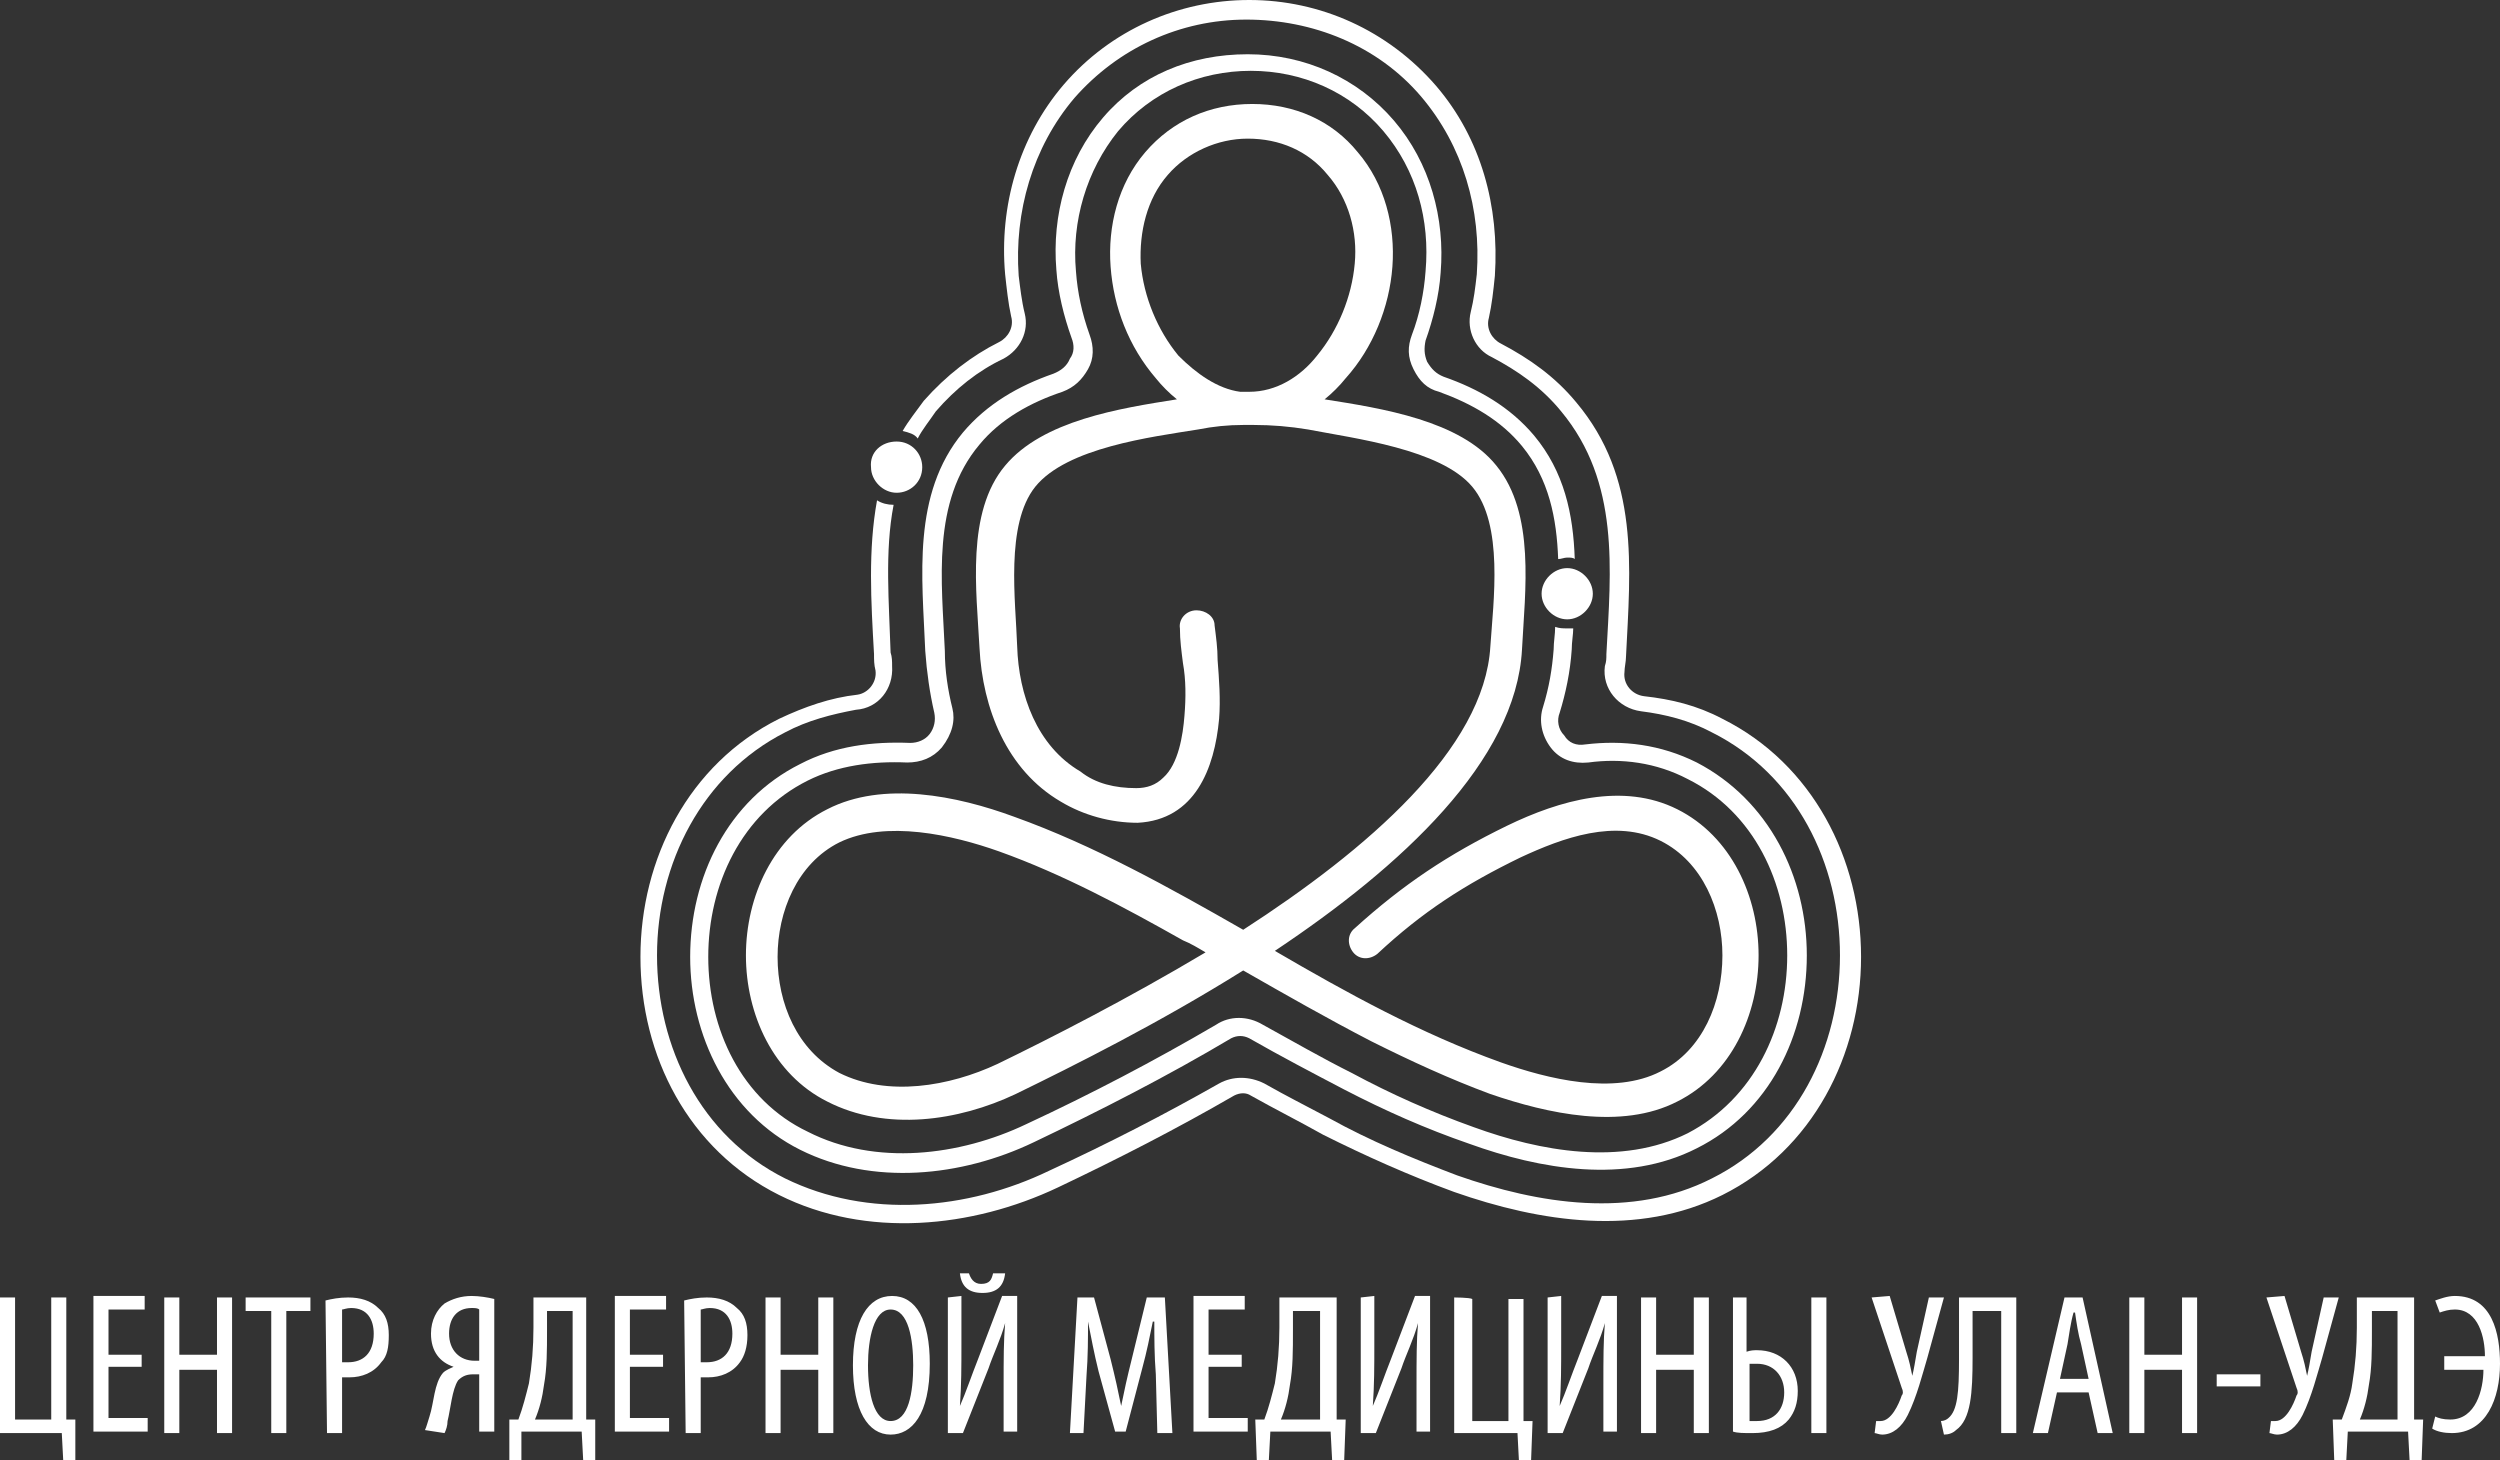
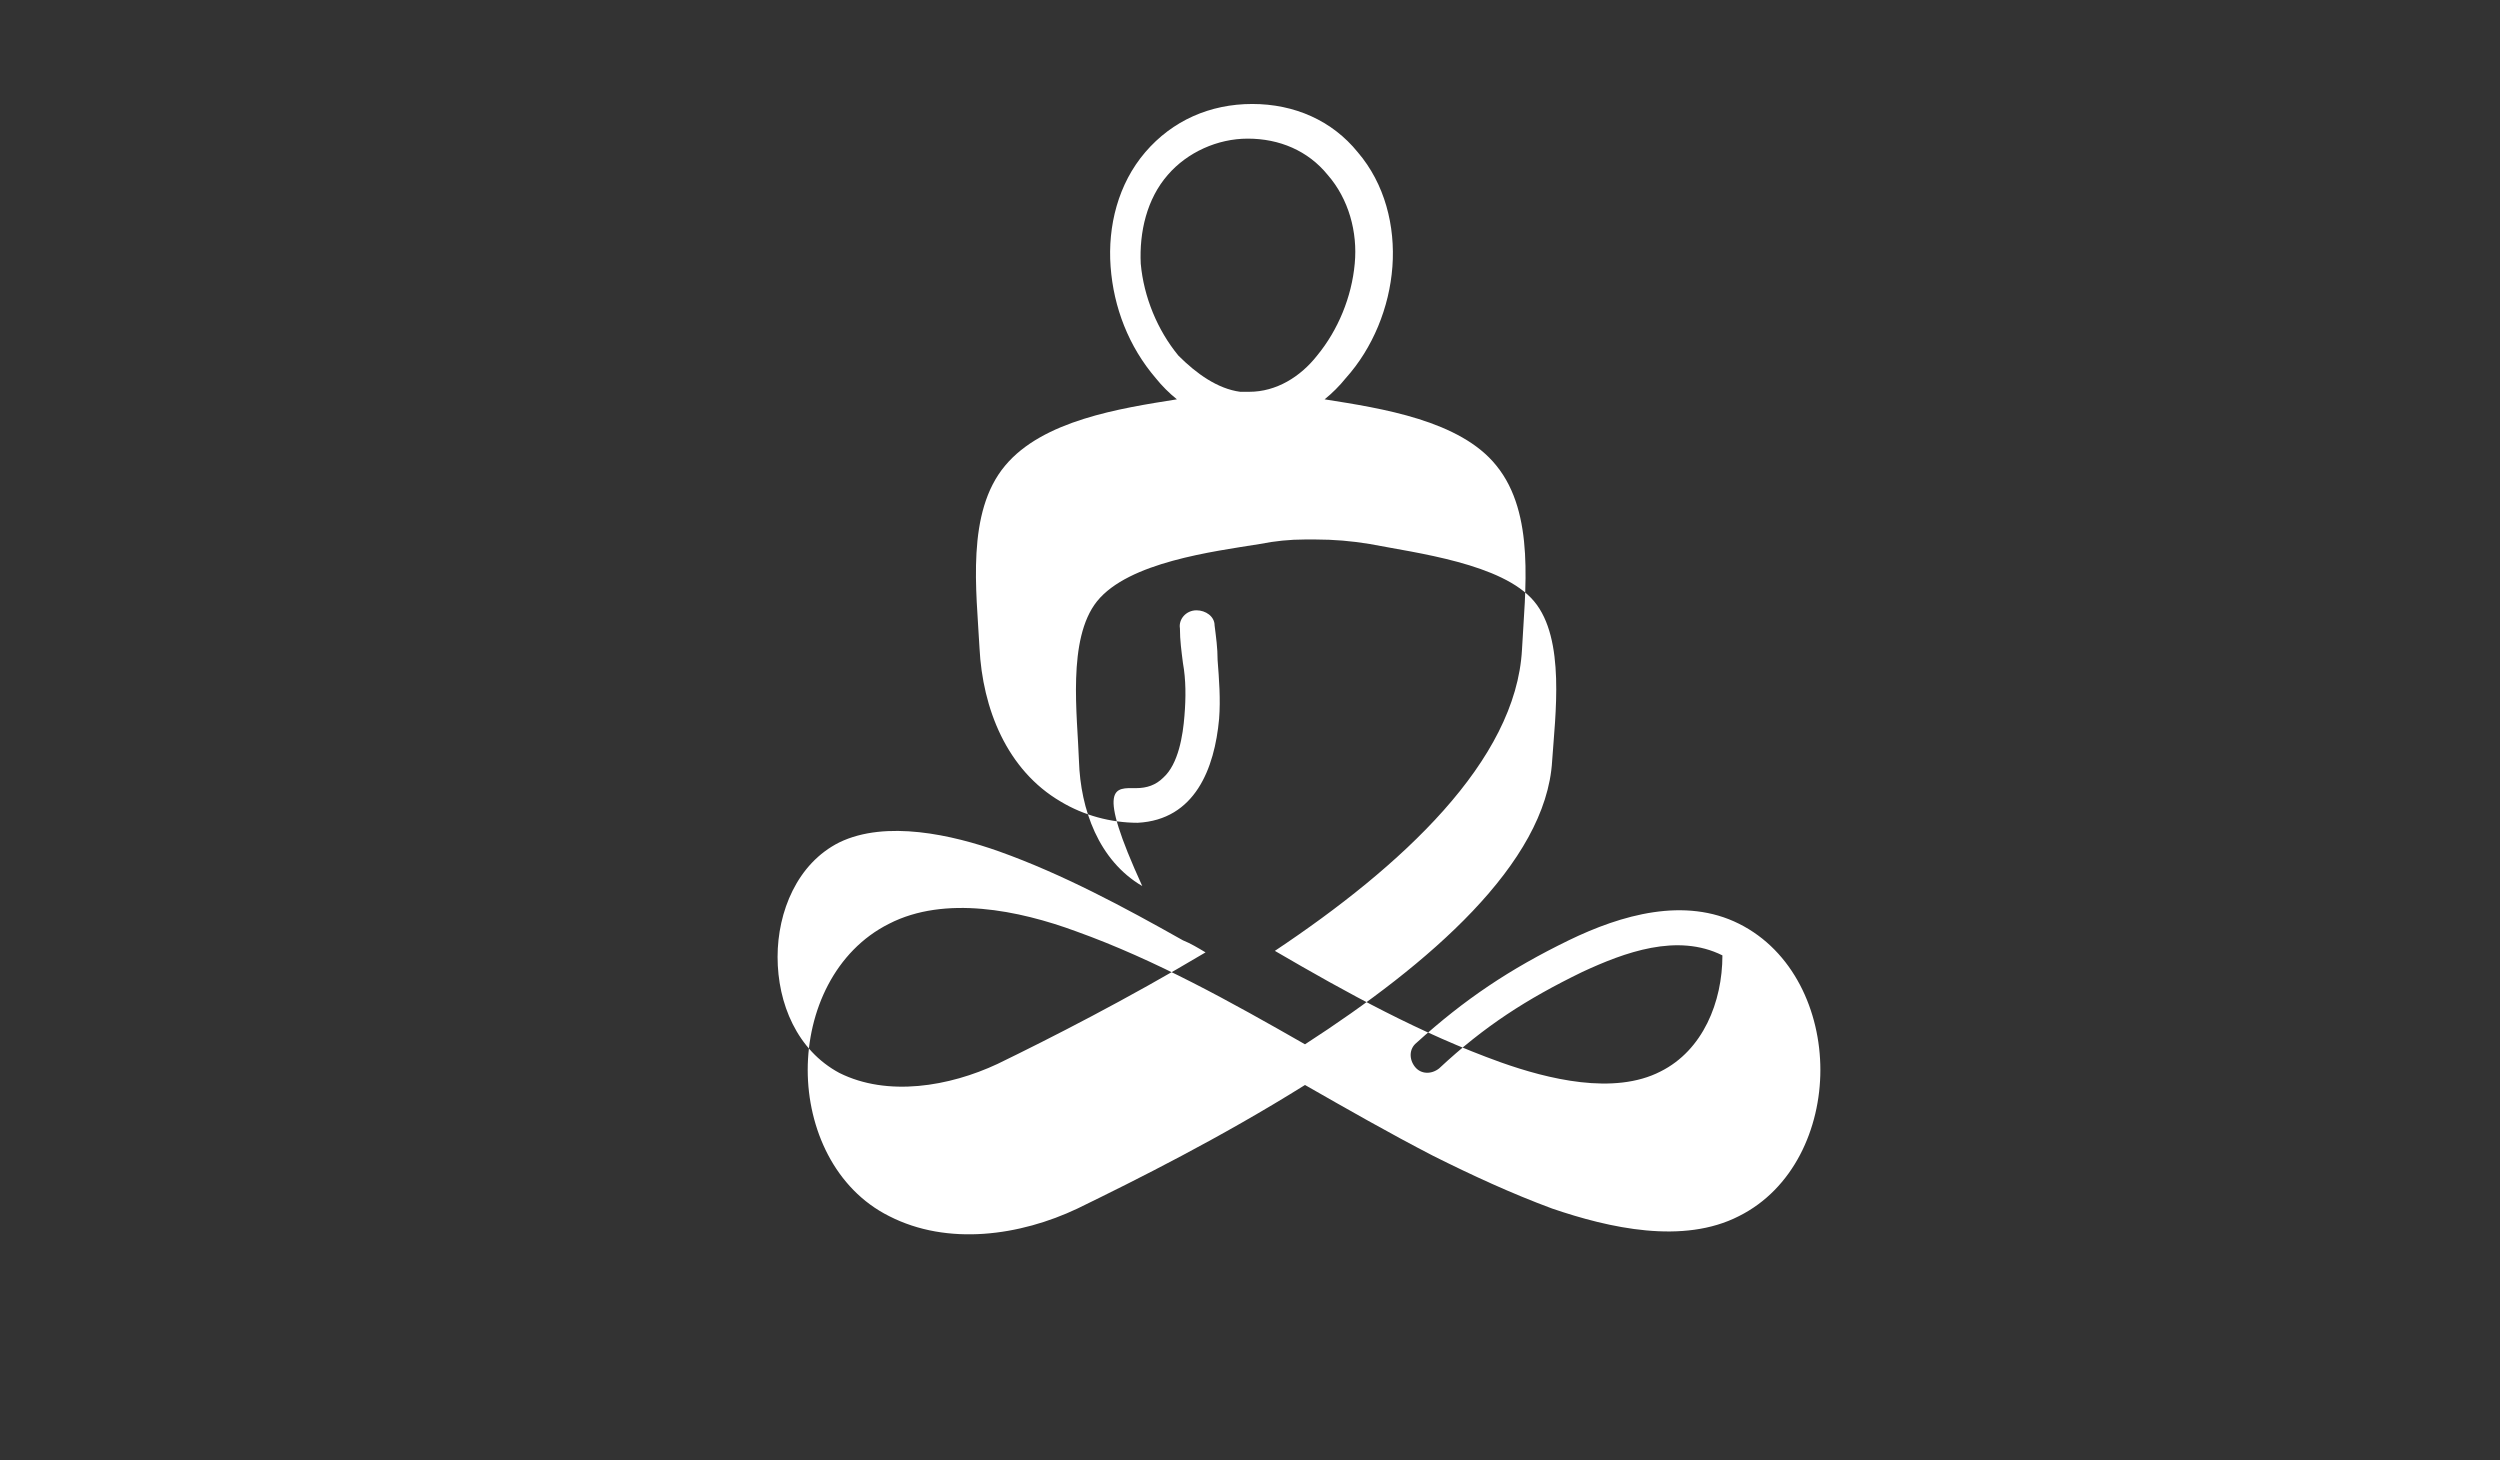
<svg xmlns="http://www.w3.org/2000/svg" id="Слой_1" x="0px" y="0px" viewBox="0 0 165.9 96.9" style="enable-background:new 0 0 165.9 96.9;" xml:space="preserve">
  <rect x="0" y="0" width="165.9" height="96.9" fill="#333333" stroke="none" />
  <style type="text/css"> .st0{fill-rule:evenodd;clip-rule:evenodd;fill:#FFFFFF;} </style>
  <g>
-     <path class="st0" d="M59.5,29.3c1,0,1.7,0.8,1.7,1.7c0,1-0.8,1.7-1.7,1.7s-1.7-0.8-1.7-1.7C57.7,30,58.5,29.3,59.5,29.3 M59.2,44.2 c0-0.3,0-0.6-0.1-0.9c-0.1-3.3-0.4-6.7,0.2-9.8c-0.4,0-0.8-0.1-1.1-0.3c-0.6,3.3-0.4,6.7-0.2,10.2c0,0.4,0,0.7,0.1,1.1 c0.1,0.8-0.5,1.5-1.2,1.6c-1.8,0.2-3.5,0.8-5.2,1.6c-6,3-9.2,9.3-9.2,15.8c0,6.6,3.2,12.8,9.2,15.8c5.8,2.9,12.8,2.2,18.5-0.5 c4-1.9,7.9-3.9,11.7-6.1c0.4-0.2,0.8-0.2,1.1,0c1.6,0.9,3.2,1.7,4.8,2.6c2.8,1.4,5.7,2.7,8.7,3.8c5.7,2,12.2,3,17.8,0.2 c6-3,9.2-9.3,9.2-15.8s-3.2-12.8-9.2-15.8c-1.7-0.9-3.4-1.3-5.2-1.5c-0.8-0.1-1.4-0.8-1.3-1.6c0-0.3,0.1-0.7,0.1-1 c0.3-6,0.9-11.9-3.3-16.9c-1.4-1.7-3.1-2.9-5-3.9c-0.6-0.3-1-1-0.8-1.7c0.2-0.9,0.3-1.8,0.4-2.8c0.3-4.6-0.9-9.1-3.9-12.6 C92.1,2,87.6,0,82.9,0c-4.7,0-9.2,2-12.3,5.6c-3,3.5-4.3,8.1-3.9,12.6c0.1,0.9,0.2,1.9,0.4,2.8c0.2,0.7-0.2,1.4-0.8,1.7 c-1.8,0.9-3.5,2.2-5,3.9c-0.5,0.7-1,1.3-1.4,2c0.4,0.1,0.8,0.2,1,0.5c0.3-0.6,0.8-1.2,1.2-1.8c1.3-1.5,2.8-2.7,4.5-3.5 c1.1-0.6,1.7-1.8,1.4-3c-0.2-0.8-0.3-1.7-0.4-2.5c-0.3-4.2,0.9-8.5,3.7-11.8c2.9-3.3,7-5.2,11.4-5.2S91.4,3,94.3,6.4 c2.8,3.3,4,7.5,3.7,11.8c-0.1,0.9-0.2,1.7-0.4,2.5c-0.3,1.2,0.3,2.5,1.4,3c1.7,0.9,3.3,2,4.6,3.6c3.9,4.7,3.3,10.5,3,16.1 c0,0.3,0,0.5-0.1,0.8c-0.2,1.5,0.9,2.8,2.4,3c1.6,0.2,3.2,0.6,4.7,1.4c5.6,2.8,8.5,8.7,8.5,14.8s-2.9,12-8.5,14.8 c-5.3,2.7-11.5,1.7-16.9-0.2c-2.9-1.1-5.8-2.3-8.5-3.8c-1.5-0.8-2.9-1.5-4.3-2.3c-1-0.5-2.1-0.5-3,0c-3.7,2.1-7.4,4-11.3,5.8 c-5.4,2.6-12,3.2-17.5,0.5c-5.6-2.8-8.5-8.7-8.5-14.8s3-12,8.5-14.8c1.5-0.8,3.1-1.2,4.7-1.5C58.3,47,59.3,45.7,59.2,44.2z" />
-     <path class="st0" d="M104,37.7c0.9,0,1.7,0.8,1.7,1.7s-0.8,1.7-1.7,1.7c-0.9,0-1.7-0.8-1.7-1.7C102.3,38.5,103.1,37.7,104,37.7 M63.2,47c-0.3-1.2-0.5-2.5-0.5-3.8c-0.2-4.6-0.9-9.9,2.3-13.7c1.4-1.7,3.4-2.8,5.5-3.5c0.8-0.3,1.3-0.8,1.7-1.5s0.4-1.5,0.1-2.3 c-0.5-1.4-0.8-2.8-0.9-4.2c-0.3-3.3,0.7-6.7,2.8-9.3c2.2-2.6,5.4-4,8.8-4s6.6,1.4,8.8,4c2.2,2.6,3.1,5.9,2.8,9.3 c-0.1,1.4-0.4,2.9-0.9,4.2c-0.3,0.8-0.3,1.5,0.1,2.3s0.9,1.3,1.7,1.5c2.2,0.8,4.1,1.9,5.5,3.6c1.8,2.2,2.3,4.8,2.4,7.5 c0.2,0,0.4-0.1,0.6-0.1c0.2,0,0.4,0,0.5,0.1c-0.1-3-0.7-5.8-2.7-8.2c-1.6-1.9-3.7-3.1-6-3.9c-0.5-0.2-0.8-0.5-1.1-1 c-0.2-0.5-0.2-0.9-0.1-1.4c0.5-1.4,0.9-3,1-4.5c0.3-3.6-0.7-7.3-3.1-10.1c-2.4-2.8-5.9-4.4-9.7-4.4S75.6,5,73.2,7.8 c-2.4,2.8-3.4,6.5-3.1,10.1c0.1,1.5,0.5,3.1,1,4.5c0.2,0.5,0.2,1-0.1,1.4c-0.2,0.5-0.6,0.8-1.1,1c-2.3,0.8-4.4,2-6,3.9 c-3.4,4.1-2.7,9.6-2.5,14.5c0.1,1.4,0.3,2.8,0.6,4.1c0.1,0.5,0,1-0.3,1.4c-0.3,0.4-0.8,0.6-1.3,0.6c-2.5-0.1-5,0.2-7.3,1.4 c-4.8,2.4-7.3,7.5-7.3,12.8c0,5.2,2.5,10.4,7.3,12.8c4.8,2.4,10.7,1.8,15.5-0.5c4.4-2.1,8.9-4.4,13.1-6.9c0.4-0.2,0.8-0.2,1.2,0 c2.1,1.2,4.2,2.3,6.3,3.4c2.7,1.4,5.4,2.6,8.3,3.6c4.7,1.7,10.4,2.7,15.1,0.3c4.8-2.4,7.3-7.5,7.3-12.8c0-5.2-2.5-10.3-7.3-12.8 c-2.4-1.2-4.9-1.5-7.4-1.2c-0.6,0.1-1.1-0.1-1.4-0.6c-0.4-0.4-0.5-1-0.3-1.5c0.4-1.3,0.7-2.7,0.8-4.2c0-0.5,0.1-1,0.1-1.4 c-0.1,0-0.3,0-0.4,0c-0.3,0-0.5,0-0.8-0.1c0,0.5-0.1,1-0.1,1.5c-0.1,1.3-0.3,2.5-0.7,3.8c-0.3,0.9-0.1,1.9,0.5,2.7s1.5,1.1,2.5,1 c2.2-0.3,4.5,0,6.6,1.1c4.4,2.2,6.6,6.9,6.6,11.7s-2.2,9.5-6.6,11.8c-4.4,2.2-9.8,1.2-14.2-0.4c-2.8-1-5.5-2.2-8.1-3.6 c-2-1-3.9-2.1-5.9-3.2c-1-0.6-2.2-0.6-3.1,0c-4.1,2.4-8.3,4.6-12.6,6.6c-4.4,2.1-10,2.8-14.5,0.5C49.2,73,47,68.3,47,63.5 s2.2-9.5,6.6-11.7c2-1,4.3-1.3,6.6-1.2c0.9,0,1.7-0.3,2.3-1C63.2,48.7,63.4,47.8,63.2,47z" />
-     <path class="st0" d="M80,63.2c-0.5-0.3-1-0.6-1.5-0.8c-3.9-2.2-8-4.4-12.2-5.9c-3.1-1.1-7.5-2.1-10.6-0.6c-2.8,1.4-4.1,4.6-4.1,7.6 c0,3.1,1.3,6.2,4.1,7.7c3.2,1.6,7.3,0.9,10.5-0.6C69.7,68.9,74.8,66.3,80,63.2 M82.3,26c0.2,0,0.4,0,0.6,0c1.8,0,3.4-1,4.5-2.4 c1.4-1.7,2.3-3.9,2.5-6.1c0.2-2.1-0.4-4.3-1.8-5.9c-1.3-1.6-3.2-2.4-5.3-2.4c-2,0-4,0.9-5.3,2.4c-1.4,1.6-1.9,3.8-1.8,5.9 c0.2,2.2,1.1,4.4,2.5,6.1C79.4,24.8,80.8,25.8,82.3,26z M75.4,52.3c0.7,0,1.3-0.2,1.8-0.7c1-0.9,1.3-2.8,1.4-4.1 c0.1-1.2,0.1-2.4-0.1-3.5c-0.1-0.8-0.2-1.5-0.2-2.3c-0.1-0.6,0.4-1.2,1.1-1.2c0.6,0,1.2,0.4,1.2,1c0.1,0.8,0.2,1.5,0.2,2.3 c0.1,1.3,0.2,2.6,0.1,3.9c-0.3,3.3-1.6,6.7-5.4,6.9c0,0,0,0,0,0c-1.8,0-3.6-0.5-5.1-1.4c-3.6-2.1-5.2-6.2-5.4-10.2 c-0.2-3.8-0.9-9,1.7-12.1c2.5-3,7.6-3.8,11.4-4.4c-0.5-0.4-1-0.9-1.4-1.4c-1.8-2.1-2.8-4.7-3-7.4c-0.2-2.7,0.5-5.5,2.3-7.6 c1.8-2.1,4.3-3.2,7.1-3.2s5.3,1.1,7,3.2c1.8,2.1,2.5,4.9,2.3,7.6c-0.2,2.7-1.3,5.4-3.1,7.4c-0.4,0.5-0.9,1-1.4,1.4 c3.8,0.6,9,1.4,11.4,4.4c2.6,3.2,1.9,8.3,1.7,12.2c-0.4,7.4-8,14.4-16.4,20c4.8,2.8,9.7,5.5,15,7.4c3.1,1.1,7.5,2.2,10.6,0.6 c2.8-1.4,4.1-4.6,4.1-7.7c0-3-1.3-6.2-4.1-7.6c-3-1.5-6.5-0.2-9.3,1.1c-3.7,1.8-6.5,3.6-9.5,6.4c-0.5,0.4-1.2,0.4-1.6-0.1 c-0.4-0.5-0.4-1.2,0.1-1.6c3.2-2.9,6.2-4.9,10.1-6.8c3.5-1.7,7.7-2.9,11.3-1.1c3.6,1.8,5.4,5.8,5.4,9.7s-1.8,7.9-5.4,9.7 c-3.7,1.9-8.6,0.8-12.4-0.5c-2.7-1-5.3-2.2-7.9-3.5c-2.9-1.5-5.7-3.1-8.5-4.7c-5.6,3.5-11.2,6.3-15.1,8.2 c-3.8,1.8-8.6,2.5-12.5,0.5c-3.6-1.8-5.4-5.8-5.4-9.7s1.8-7.9,5.4-9.7c3.7-1.9,8.6-0.9,12.4,0.5c5.3,1.9,10.3,4.7,15.2,7.5 c8.2-5.3,16-12,16.4-18.8c0.2-3,0.9-8.1-1.2-10.6c-2.1-2.5-7.8-3.2-10.9-3.8c-1.2-0.2-2.4-0.3-3.6-0.3c-0.2,0-0.5,0-0.7,0 c-1,0-2,0.1-3,0.3c-3.1,0.5-8.7,1.2-10.8,3.8c-2,2.5-1.3,7.6-1.2,10.6c0.1,3.2,1.3,6.6,4.2,8.3C72.7,52,74,52.3,75.4,52.3z" />
+     <path class="st0" d="M80,63.2c-0.5-0.3-1-0.6-1.5-0.8c-3.9-2.2-8-4.4-12.2-5.9c-3.1-1.1-7.5-2.1-10.6-0.6c-2.8,1.4-4.1,4.6-4.1,7.6 c0,3.1,1.3,6.2,4.1,7.7c3.2,1.6,7.3,0.9,10.5-0.6C69.7,68.9,74.8,66.3,80,63.2 M82.3,26c0.2,0,0.4,0,0.6,0c1.8,0,3.4-1,4.5-2.4 c1.4-1.7,2.3-3.9,2.5-6.1c0.2-2.1-0.4-4.3-1.8-5.9c-1.3-1.6-3.2-2.4-5.3-2.4c-2,0-4,0.9-5.3,2.4c-1.4,1.6-1.9,3.8-1.8,5.9 c0.2,2.2,1.1,4.4,2.5,6.1C79.4,24.8,80.8,25.8,82.3,26z M75.4,52.3c0.7,0,1.3-0.2,1.8-0.7c1-0.9,1.3-2.8,1.4-4.1 c0.1-1.2,0.1-2.4-0.1-3.5c-0.1-0.8-0.2-1.5-0.2-2.3c-0.1-0.6,0.4-1.2,1.1-1.2c0.6,0,1.2,0.4,1.2,1c0.1,0.8,0.2,1.5,0.2,2.3 c0.1,1.3,0.2,2.6,0.1,3.9c-0.3,3.3-1.6,6.7-5.4,6.9c0,0,0,0,0,0c-1.8,0-3.6-0.5-5.1-1.4c-3.6-2.1-5.2-6.2-5.4-10.2 c-0.2-3.8-0.9-9,1.7-12.1c2.5-3,7.6-3.8,11.4-4.4c-0.5-0.4-1-0.9-1.4-1.4c-1.8-2.1-2.8-4.7-3-7.4c-0.2-2.7,0.5-5.5,2.3-7.6 c1.8-2.1,4.3-3.2,7.1-3.2s5.3,1.1,7,3.2c1.8,2.1,2.5,4.9,2.3,7.6c-0.2,2.7-1.3,5.4-3.1,7.4c-0.4,0.5-0.9,1-1.4,1.4 c3.8,0.6,9,1.4,11.4,4.4c2.6,3.2,1.9,8.3,1.7,12.2c-0.4,7.4-8,14.4-16.4,20c4.8,2.8,9.7,5.5,15,7.4c3.1,1.1,7.5,2.2,10.6,0.6 c2.8-1.4,4.1-4.6,4.1-7.7c-3-1.5-6.5-0.2-9.3,1.1c-3.7,1.8-6.5,3.6-9.5,6.4c-0.5,0.4-1.2,0.4-1.6-0.1 c-0.4-0.5-0.4-1.2,0.1-1.6c3.2-2.9,6.2-4.9,10.1-6.8c3.5-1.7,7.7-2.9,11.3-1.1c3.6,1.8,5.4,5.8,5.4,9.7s-1.8,7.9-5.4,9.7 c-3.7,1.9-8.6,0.8-12.4-0.5c-2.7-1-5.3-2.2-7.9-3.5c-2.9-1.5-5.7-3.1-8.5-4.7c-5.6,3.5-11.2,6.3-15.1,8.2 c-3.8,1.8-8.6,2.5-12.5,0.5c-3.6-1.8-5.4-5.8-5.4-9.7s1.8-7.9,5.4-9.7c3.7-1.9,8.6-0.9,12.4,0.5c5.3,1.9,10.3,4.7,15.2,7.5 c8.2-5.3,16-12,16.4-18.8c0.2-3,0.9-8.1-1.2-10.6c-2.1-2.5-7.8-3.2-10.9-3.8c-1.2-0.2-2.4-0.3-3.6-0.3c-0.2,0-0.5,0-0.7,0 c-1,0-2,0.1-3,0.3c-3.1,0.5-8.7,1.2-10.8,3.8c-2,2.5-1.3,7.6-1.2,10.6c0.1,3.2,1.3,6.6,4.2,8.3C72.7,52,74,52.3,75.4,52.3z" />
  </g>
-   <path class="st0" d="M162.1,90.9h2.7c0,1.3-0.5,3.3-2.2,3.3c-0.5,0-0.8-0.1-1-0.2l-0.2,0.8c0.3,0.2,0.8,0.3,1.3,0.3 c2.3,0,3.2-2.3,3.2-4.6c0-2-0.5-4.5-3-4.5c-0.5,0-1,0.2-1.3,0.3l0.3,0.8c0.3-0.1,0.6-0.2,1-0.2c1.6,0,2,1.9,2,3.1h-2.7V90.9z M157.4,87h1.7v7.2h-2.5c0.3-0.7,0.5-1.5,0.6-2.3c0.2-1.1,0.2-2.3,0.2-3.6L157.4,87L157.4,87z M156.4,86.1v2c0,1.3-0.1,2.5-0.3,3.7 c-0.1,0.8-0.4,1.6-0.7,2.4l-0.6,0l0.1,2.7h0.8l0.1-1.9h4l0.1,1.9h0.8l0.1-2.7l-0.6,0v-8.1L156.4,86.1L156.4,86.1z M150.4,86.1l2,6 c0.1,0.2,0.1,0.4,0,0.5c-0.2,0.6-0.7,1.7-1.4,1.7c-0.1,0-0.2,0-0.3,0l-0.1,0.8c0.1,0,0.3,0.1,0.5,0.1c0.7,0,1.3-0.5,1.7-1.3 c0.6-1.2,1-2.8,1.3-3.8l1.1-4h-1l-0.8,3.6c-0.1,0.6-0.2,1.2-0.3,1.6h0c-0.1-0.5-0.2-1-0.4-1.6l-1.1-3.7L150.4,86.1L150.4,86.1z M147.1,91.2V92h2.9v-0.8H147.1z M141.3,86.1v9h1v-4.2h2.5v4.2h1v-9h-1v3.8h-2.5v-3.8H141.3z M136.7,91.5l0.5-2.3 c0.1-0.6,0.2-1.4,0.4-2.1h0.1c0.1,0.7,0.2,1.4,0.4,2.1l0.5,2.3H136.7z M138.6,92.4l0.6,2.7h1l-2-9H137l-2.1,9h1l0.6-2.7 C136.6,92.4,138.6,92.4,138.6,92.4z M130,86.1v4.1c0,2.2-0.1,3.4-0.7,3.9c-0.1,0.1-0.3,0.2-0.5,0.2l0.2,0.9c0.3,0,0.6-0.1,0.8-0.3 c1-0.7,1.1-2.5,1.1-4.8V87h1.9v8.1h1v-9L130,86.1L130,86.1z M124.2,86.1l2,6c0.1,0.2,0.1,0.4,0,0.5c-0.2,0.6-0.7,1.7-1.4,1.7 c-0.1,0-0.2,0-0.3,0l-0.1,0.8c0.1,0,0.3,0.1,0.5,0.1c0.7,0,1.3-0.5,1.7-1.3c0.6-1.2,1-2.8,1.3-3.8l1.1-4h-1l-0.8,3.6 c-0.1,0.6-0.2,1.2-0.3,1.6h0c-0.1-0.5-0.2-1-0.4-1.6l-1.1-3.7L124.2,86.1L124.2,86.1z M120.2,86.1v9h1v-9H120.2z M116.1,90.5 c0.2,0,0.3,0,0.5,0c1.1,0,1.8,0.8,1.8,1.9c0,1.1-0.6,1.9-1.8,1.9c-0.2,0-0.3,0-0.5,0V90.5z M115,86.1V95c0.3,0.1,0.7,0.1,1.3,0.1 c1.1,0,1.9-0.3,2.4-0.9c0.4-0.5,0.6-1.1,0.6-1.9c0-1.6-1.1-2.7-2.7-2.7c-0.2,0-0.4,0-0.7,0.1v-3.6H115z M108.9,86.1v9h1v-4.2h2.5 v4.2h1v-9h-1v3.8h-2.5v-3.8H108.9z M102.7,86.1v9h1l1.7-4.3c0.3-0.9,0.8-1.9,1.1-3h0c-0.1,1.2-0.1,2.3-0.1,4.2V95h0.9v-9h-1 l-1.6,4.2c-0.4,1-0.8,2.2-1.2,3.1h0c0.1-1.4,0.1-2.6,0.1-4.1v-3.2L102.7,86.1L102.7,86.1z M96.5,86.1v9h4.2l0.1,1.9h0.8l0.1-2.7 l-0.6,0v-8.1h-1v8.1h-2.4v-8.1C97.5,86.1,96.5,86.1,96.5,86.1z M90.3,86.1v9h1l1.7-4.3c0.3-0.9,0.8-1.9,1.1-3h0 c-0.1,1.2-0.1,2.3-0.1,4.2V95h0.9v-9h-1l-1.6,4.2c-0.4,1-0.8,2.2-1.2,3.1h0c0.1-1.4,0.1-2.6,0.1-4.1v-3.2L90.3,86.1L90.3,86.1z M85.9,87h1.7v7.2H85c0.3-0.7,0.5-1.5,0.6-2.3c0.2-1.1,0.2-2.3,0.2-3.6V87z M84.9,86.1v2c0,1.3-0.1,2.5-0.3,3.7 c-0.2,0.8-0.4,1.6-0.7,2.4l-0.6,0l0.1,2.7h0.8l0.1-1.9h4l0.1,1.9h0.8l0.1-2.7l-0.6,0v-8.1L84.9,86.1L84.9,86.1z M82.4,89.9h-2.2v-3 h2.4v-0.9h-3.4v9h3.6v-0.9h-2.6v-3.4h2.2C82.4,90.8,82.4,89.9,82.4,89.9z M76.8,95.1h1l-0.5-9h-1.2l-1,4.1c-0.3,1.2-0.5,2.1-0.7,3.1 h0c-0.2-1-0.4-1.9-0.7-3.1l-1.1-4.1h-1.1l-0.5,9h0.9l0.2-3.8c0.1-1.3,0.1-2.5,0.1-3.6h0c0.2,1,0.4,2.1,0.7,3.3l1.1,4h0.7l1.1-4.2 c0.3-1.1,0.5-2.1,0.7-3.1h0.1c0,1,0,2.3,0.1,3.5L76.8,95.1z M63.7,84.5c0.1,0.9,0.6,1.3,1.5,1.3c0.9,0,1.4-0.4,1.5-1.3h-0.8 c-0.1,0.4-0.2,0.7-0.8,0.7c-0.5,0-0.7-0.4-0.8-0.7H63.7z M62.9,86.1v9h1l1.7-4.3c0.3-0.9,0.8-1.9,1.1-3h0c-0.1,1.2-0.1,2.3-0.1,4.2 V95h0.9v-9h-1l-1.6,4.2c-0.4,1-0.8,2.2-1.2,3.1h0c0.1-1.4,0.1-2.6,0.1-4.1v-3.2L62.9,86.1L62.9,86.1z M59.1,86.9 c1.2,0,1.5,2,1.5,3.7c0,1.8-0.3,3.7-1.5,3.7c-1.1,0-1.5-1.8-1.5-3.7C57.6,88.8,58,86.9,59.1,86.9z M59.2,86c-1.6,0-2.6,1.6-2.6,4.6 c0,3,1,4.6,2.5,4.6c1.4,0,2.6-1.3,2.6-4.7C61.7,87.6,60.8,86,59.2,86z M50.8,86.1v9h1v-4.2h2.5v4.2h1v-9h-1v3.8h-2.5v-3.8H50.8z M46.5,86.9c0.1,0,0.3-0.1,0.6-0.1c1.1,0,1.5,0.8,1.5,1.7c0,1.3-0.7,1.9-1.7,1.9c-0.2,0-0.3,0-0.4,0V86.9z M45.5,95.1h1v-3.7 c0.2,0,0.3,0,0.5,0c0.8,0,1.6-0.3,2.1-1c0.3-0.4,0.5-1,0.5-1.8c0-0.8-0.2-1.4-0.7-1.8c-0.5-0.5-1.2-0.7-2-0.7 c-0.6,0-1.1,0.1-1.5,0.2L45.5,95.1L45.5,95.1z M44,89.9h-2.2v-3h2.4v-0.9h-3.4v9h3.6v-0.9h-2.6v-3.4H44C44,90.8,44,89.9,44,89.9z M36.3,87H38v7.2h-2.5c0.3-0.7,0.5-1.5,0.6-2.3c0.2-1.1,0.2-2.3,0.2-3.6V87z M35.4,86.1v2c0,1.3-0.1,2.5-0.3,3.7 c-0.2,0.8-0.4,1.6-0.7,2.4l-0.6,0l0,2.7h0.8l0-1.9h4l0.1,1.9h0.8l0-2.7l-0.6,0v-8.1L35.4,86.1L35.4,86.1z M31.9,90.3 c-0.1,0-0.2,0-0.4,0c-1,0-1.7-0.7-1.7-1.8c0-1,0.5-1.7,1.5-1.7c0.2,0,0.4,0,0.5,0.1V90.3z M29.5,95.1c0.1-0.2,0.2-0.5,0.2-0.8 c0.2-0.8,0.3-2.1,0.7-2.7c0.3-0.3,0.6-0.4,1-0.4h0.4V95h1v-8.8c-0.4-0.1-1-0.2-1.5-0.2c-0.7,0-1.3,0.2-1.8,0.5 c-0.5,0.4-0.9,1.1-0.9,2c0,1.2,0.6,1.9,1.5,2.2v0c-0.2,0.1-0.5,0.2-0.7,0.4c-0.6,0.7-0.6,2-0.9,2.9c-0.1,0.3-0.2,0.7-0.3,0.9 L29.5,95.1L29.5,95.1z M22.7,86.9c0.1,0,0.3-0.1,0.6-0.1c1.1,0,1.5,0.8,1.5,1.7c0,1.3-0.7,1.9-1.7,1.9c-0.2,0-0.3,0-0.4,0V86.9z M21.7,95.1h1v-3.7c0.1,0,0.3,0,0.5,0c0.8,0,1.6-0.3,2.1-1c0.4-0.4,0.5-1,0.5-1.8c0-0.8-0.2-1.4-0.7-1.8c-0.5-0.5-1.2-0.7-2-0.7 c-0.6,0-1.1,0.1-1.5,0.2L21.7,95.1L21.7,95.1z M18,95.1h1V87h1.6v-0.9h-4.3V87H18L18,95.1L18,95.1z M10.9,86.1v9h1v-4.2h2.5v4.2h1 v-9h-1v3.8h-2.5v-3.8H10.9z M9.4,89.9H7.2v-3h2.4v-0.9H6.2v9h3.6v-0.9H7.2v-3.4h2.2V89.9z M-0.1,86.1v9h4.2l0.1,1.9H5L5,94.2l-0.6,0 v-8.1h-1v8.1H1v-8.1C1,86.1-0.1,86.1-0.1,86.1z" />
</svg>